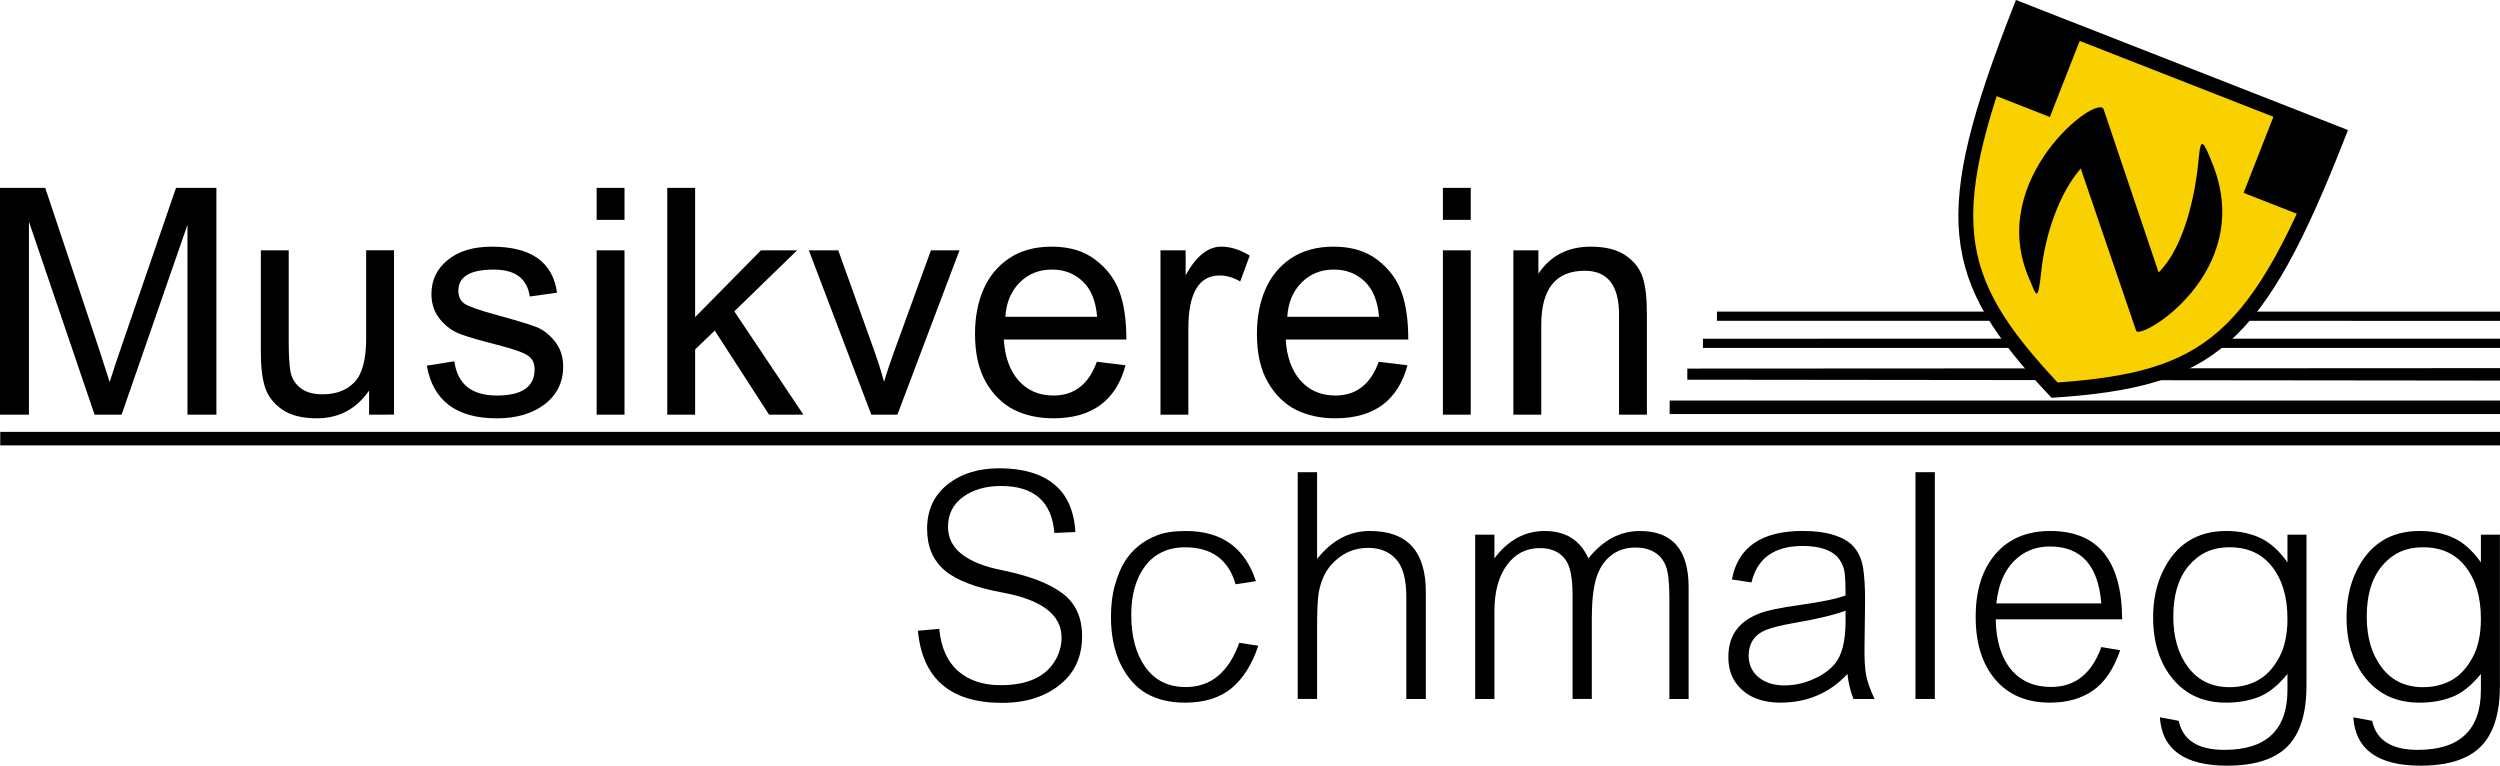
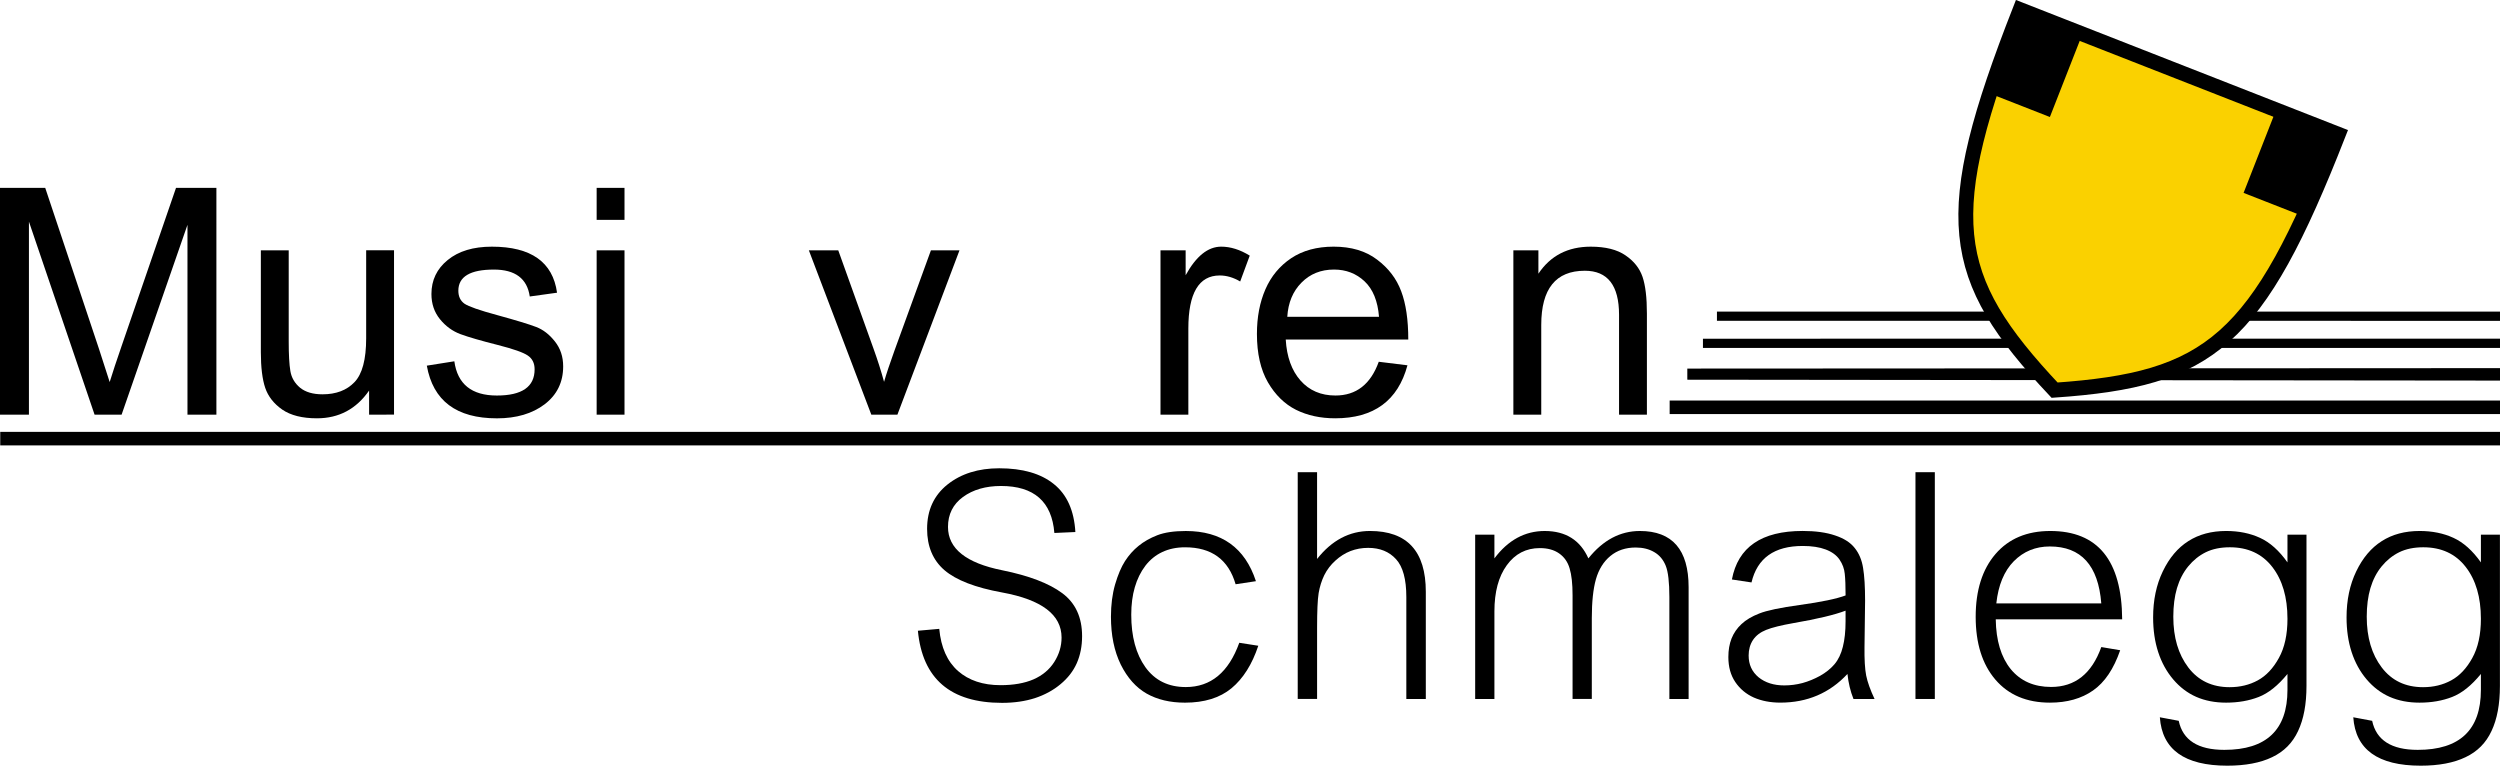
<svg xmlns="http://www.w3.org/2000/svg" width="2000" height="612.534" viewBox="0 0 1875 574.251" id="svg2" version="1.1">
  <g transform="matrix(1.25,0,0,-1.25,-612.991,1641.949)" id="g4248">
    <g clip-path="url(#clipPath4252)" id="g4250">
      <g id="g4256">
        <g id="g4258" />
        <g id="g4264">
          <g style="opacity:0.75" id="g4266" clip-path="url(#clipPath4260)" />
        </g>
      </g>
    </g>
  </g>
  <g transform="scale(10.698)" id="g4597">
    <g id="g4184" transform="matrix(1.25,0,0,-1.25,-550.491,1037.092)">
      <g id="g4186" clip-path="url(#clipPath4188)">
        <g id="g4192" transform="translate(553.325,827.983)" />
        <g id="g4196" transform="translate(552.981,823.349)" />
        <g id="g4200" transform="translate(558.059,823.313)" />
        <g id="g4204" transform="translate(567.087,812.197)" />
        <g id="g4208" transform="translate(550.767,812.197)">
          <path d="M 29.842,0 V -0.518 L -14.079,-0.515 V 0 Z" style="fill:#000000;fill-opacity:1;fill-rule:evenodd;stroke:none" id="path4210" />
        </g>
        <g id="g4212" transform="translate(565.76,810.678)" />
        <g id="g4216" transform="translate(563.421,809.027)" />
        <g id="g4220" transform="translate(553.277,809.027)">
          <path d="M 27.333,0 V -0.699 L -18.251,-0.649 v 0.624 z" style="fill:#000000;fill-opacity:1;fill-rule:evenodd;stroke:none" id="path4222" />
        </g>
        <path d="m 534.036,807.211 h 46.573 l 1.7e-4,-0.759 H 534.036 Z" style="fill:#000000;fill-opacity:1;fill-rule:evenodd;stroke:none" id="path4224" />
        <path d="m 440.406,805.451 h 140.203 v -0.759 H 440.406 Z" style="fill:#000000;fill-opacity:1;fill-rule:evenodd;stroke:none" id="path4226" />
      </g>
    </g>
    <g aria-label="Musikverein" style="font-variant:normal;font-weight:bold;font-stretch:normal;font-size:33.901px;font-family:'Cordia New';-inkscape-font-specification:'Cordia New';writing-mode:lr-tb;fill:#000000;fill-opacity:1;fill-rule:nonzero;stroke:none" id="text4228">
      <path d="M 1.6763806e-8,29.07 V 13.17 H 3.17 l 3.758,11.256 0.761,2.359 Q 7.995,25.792 8.533,24.236 L 12.34,13.17 h 2.831 V 29.07 H 13.143 V 15.761 L 8.525,29.07 h -1.895 L 2.028,15.537 v 13.532 z" id="path4657" />
      <path d="M 25.876,29.07 V 27.381 q -1.349,1.945 -3.658,1.945 -1.539,0 -2.433,-0.612 -0.886,-0.621 -1.192,-1.523 -0.306,-0.91 -0.306,-2.5 v -7.143 h 1.953 v 6.389 q 0,1.382 0.116,2.077 0.116,0.695 0.679,1.167 0.571,0.463 1.573,0.463 1.432,0 2.243,-0.852 0.819,-0.852 0.819,-3.071 v -6.174 h 1.953 v 11.521 z" id="path4659" />
      <path d="m 29.924,25.635 1.928,-0.306 q 0.331,2.4 2.98,2.4 2.648,0 2.648,-1.837 0,-0.646 -0.48,-0.968 -0.472,-0.323 -2.094,-0.737 -1.771,-0.447 -2.624,-0.761 -0.844,-0.315 -1.44,-1.051 -0.596,-0.737 -0.596,-1.763 0,-1.457 1.142,-2.384 1.142,-0.935 3.095,-0.935 4.122,0 4.569,3.228 l -1.912,0.265 q -0.273,-1.887 -2.516,-1.887 -2.491,0 -2.491,1.482 0,0.604 0.43,0.91 0.439,0.298 2.276,0.795 2.019,0.555 2.748,0.836 0.737,0.281 1.316,1.018 0.579,0.728 0.579,1.746 0,1.664 -1.299,2.657 -1.299,0.985 -3.344,0.985 -4.262,0 -4.916,-3.691 z" id="path4661" />
      <path d="m 41.829,15.413 v -2.243 h 1.953 v 2.243 z m 0,13.656 V 17.549 h 1.953 v 11.521 z" id="path4663" />
-       <path d="M 46.779,29.07 V 13.17 h 1.953 v 9.063 l 4.618,-4.685 h 2.533 l -4.403,4.279 4.842,7.242 h -2.408 l -3.807,-5.893 -1.374,1.324 v 4.569 z" id="path4665" />
      <path d="M 61.085,29.07 56.706,17.549 h 2.061 l 2.475,6.903 q 0.422,1.167 0.737,2.317 0.24,-0.836 0.728,-2.185 l 2.557,-7.035 h 2.003 l -4.353,11.521 z" id="path4667" />
-       <path d="m 76.897,25.362 2.011,0.248 q -1.001,3.716 -5.065,3.716 -1.548,0 -2.748,-0.596 -1.2,-0.604 -1.97,-1.928 -0.77,-1.333 -0.77,-3.393 0,-1.763 0.596,-3.129 0.596,-1.366 1.804,-2.177 1.217,-0.811 2.98,-0.811 1.854,0 3.046,0.91 1.2,0.902 1.688,2.218 0.497,1.308 0.497,3.385 h -8.591 q 0.108,1.821 1.035,2.872 0.927,1.051 2.45,1.051 2.185,0 3.037,-2.367 z m -6.414,-3.153 h 6.431 q -0.132,-1.655 -1.01,-2.483 -0.877,-0.828 -2.144,-0.828 -1.382,0 -2.284,0.919 -0.902,0.91 -0.993,2.392 z" id="path4669" />
      <path d="M 81.358,29.07 V 17.549 h 1.763 v 1.746 q 1.101,-2.003 2.491,-2.003 0.985,0 2.003,0.629 l -0.67,1.813 q -0.712,-0.422 -1.432,-0.422 -2.202,0 -2.202,3.724 v 6.034 z" id="path4671" />
      <path d="m 96.661,25.362 2.011,0.248 q -1.001,3.716 -5.065,3.716 -1.548,0 -2.748,-0.596 -1.2,-0.604 -1.97,-1.928 -0.77,-1.333 -0.77,-3.393 0,-1.763 0.596,-3.129 0.596,-1.366 1.804,-2.177 1.217,-0.811 2.98,-0.811 1.854,0 3.046,0.91 1.2,0.902 1.688,2.218 0.497,1.308 0.497,3.385 h -8.591 q 0.108,1.821 1.035,2.872 0.927,1.051 2.45,1.051 2.185,0 3.037,-2.367 z m -6.414,-3.153 h 6.431 q -0.132,-1.655 -1.01,-2.483 -0.877,-0.828 -2.144,-0.828 -1.382,0 -2.284,0.919 -0.902,0.91 -0.993,2.392 z" id="path4673" />
-       <path d="m 101.156,15.413 v -2.243 h 1.953 v 2.243 z m 0,13.656 V 17.549 h 1.953 v 11.521 z" id="path4675" />
      <path d="M 106.097,29.07 V 17.549 h 1.755 v 1.639 q 1.266,-1.895 3.667,-1.895 1.556,0 2.442,0.612 0.886,0.604 1.192,1.506 0.306,0.902 0.306,2.574 v 7.085 h -1.953 v -7.002 q 0,-3.087 -2.4,-3.087 -3.054,0 -3.054,3.799 v 6.29 z" id="path4677" />
    </g>
    <g aria-label="Schmalegg" style="font-variant:normal;font-weight:normal;font-stretch:normal;font-size:33.901px;font-family:'Cordia New';-inkscape-font-specification:'Cordia New';writing-mode:lr-tb;fill:#000000;fill-opacity:1;fill-rule:nonzero;stroke:none" id="text4232">
      <path d="m 64.35,44.219 1.498,-0.132 q 0.182,1.953 1.316,2.955 1.134,0.993 2.98,0.993 1.366,0 2.309,-0.406 0.944,-0.414 1.457,-1.217 0.513,-0.811 0.513,-1.713 0,-2.4 -4.163,-3.162 -2.822,-0.513 -4.047,-1.564 -1.217,-1.051 -1.217,-2.897 0,-1.962 1.424,-3.104 1.432,-1.142 3.633,-1.142 2.466,0 3.832,1.109 1.374,1.101 1.506,3.36 l -1.473,0.066 q -0.265,-3.294 -3.741,-3.294 -1.606,0 -2.665,0.77 -1.051,0.77 -1.051,2.102 0,2.276 3.807,3.037 2.814,0.571 4.204,1.606 1.39,1.035 1.39,3.013 0,1.051 -0.372,1.895 -0.372,0.836 -1.142,1.473 -0.761,0.637 -1.796,0.977 -1.035,0.331 -2.301,0.331 -5.421,0 -5.901,-5.057 z" id="path4680" />
      <path d="m 88.215,45.271 q -0.654,1.962 -1.879,2.98 -1.225,1.01 -3.261,1.01 -1.564,0 -2.69,-0.637 -1.117,-0.637 -1.813,-2.036 -0.687,-1.407 -0.687,-3.352 0,-1.25 0.29,-2.259 0.298,-1.018 0.695,-1.639 0.406,-0.629 0.952,-1.068 0.546,-0.447 1.308,-0.745 0.77,-0.298 2.003,-0.298 3.766,0 4.916,3.518 l -1.424,0.215 q -0.753,-2.591 -3.542,-2.591 -0.894,0 -1.597,0.331 -0.695,0.323 -1.192,0.968 -0.488,0.646 -0.737,1.506 -0.248,0.852 -0.248,1.92 0,2.293 0.993,3.683 1.001,1.39 2.831,1.39 2.632,0 3.749,-3.104 z" id="path4682" />
      <path d="m 99.959,49.003 h -1.366 v -7.151 q 0,-1.862 -0.72,-2.648 -0.72,-0.795 -1.953,-0.795 -0.662,0 -1.241,0.223 -0.571,0.223 -1.059,0.67 -0.488,0.439 -0.778,1.018 -0.281,0.579 -0.397,1.266 -0.108,0.687 -0.108,2.425 v 4.991 H 90.979 V 33.104 h 1.357 v 6.083 q 1.548,-1.962 3.708,-1.962 3.915,0 3.915,4.262 z" id="path4684" />
      <path d="m 118.383,49.003 h -1.349 v -7.134 q 0,-1.581 -0.257,-2.21 -0.257,-0.637 -0.803,-0.952 -0.546,-0.323 -1.299,-0.323 -1.059,0 -1.779,0.596 -0.712,0.588 -1.01,1.622 -0.29,1.026 -0.29,2.731 v 5.669 h -1.349 v -7.275 q 0,-1.2 -0.207,-1.879 -0.199,-0.679 -0.737,-1.051 -0.53,-0.372 -1.349,-0.372 -1.448,0 -2.317,1.2 -0.869,1.192 -0.869,3.236 v 6.141 h -1.349 V 37.482 h 1.349 v 1.664 q 1.44,-1.92 3.526,-1.92 2.202,0 3.062,1.92 1.539,-1.92 3.609,-1.92 3.418,0 3.418,3.94 z" id="path4686" />
      <path d="m 131.414,49.003 h -1.473 q -0.323,-0.811 -0.422,-1.755 -1.871,2.011 -4.709,2.011 -1.035,0 -1.854,-0.356 -0.811,-0.364 -1.299,-1.084 -0.488,-0.72 -0.488,-1.755 0,-0.728 0.223,-1.299 0.232,-0.579 0.695,-1.01 0.463,-0.439 1.25,-0.745 0.786,-0.315 2.831,-0.596 2.276,-0.315 3.22,-0.67 0,-0.985 -0.058,-1.515 -0.05,-0.53 -0.364,-0.993 -0.315,-0.463 -0.968,-0.712 -0.654,-0.248 -1.614,-0.248 -2.988,0 -3.592,2.557 l -1.374,-0.207 q 0.637,-3.402 4.958,-3.402 1.357,0 2.276,0.315 0.927,0.306 1.374,0.877 0.455,0.563 0.588,1.399 0.141,0.836 0.141,2.301 l -0.041,3.244 q -0.017,1.299 0.116,1.995 0.141,0.695 0.588,1.647 z m -2.028,-5.446 v -0.745 q -1.15,0.439 -3.642,0.869 -1.316,0.232 -1.928,0.48 -0.604,0.24 -0.919,0.704 -0.306,0.463 -0.306,1.093 0,0.944 0.695,1.523 0.704,0.571 1.804,0.571 0.646,0 1.275,-0.166 0.629,-0.174 1.233,-0.505 0.604,-0.339 1.01,-0.811 0.406,-0.48 0.588,-1.225 0.19,-0.745 0.19,-1.788 z" id="path4688" />
      <path d="m 135.644,49.003 h -1.357 V 33.104 h 1.357 z" id="path4690" />
      <path d="m 148.779,43.417 h -8.864 q 0.033,2.235 1.051,3.493 1.026,1.25 2.831,1.25 2.516,0 3.518,-2.797 l 1.324,0.223 q -0.679,1.97 -1.904,2.822 -1.217,0.852 -3.021,0.852 -2.442,0 -3.824,-1.614 -1.382,-1.614 -1.382,-4.403 0,-2.789 1.39,-4.403 1.39,-1.614 3.84,-1.614 4.999,0 5.04,6.191 z m -1.465,-1.117 q -0.315,-3.989 -3.609,-3.989 -1.498,0 -2.524,1.035 -1.018,1.035 -1.225,2.955 z" id="path4692" />
      <path d="m 151.419,50.286 1.324,0.248 q 0.43,2.036 3.195,2.036 4.428,0 4.428,-4.204 v -1.117 q -0.993,1.217 -2.019,1.614 -1.018,0.397 -2.284,0.397 -1.167,0 -2.094,-0.406 -0.919,-0.406 -1.614,-1.225 -0.695,-0.819 -1.051,-1.912 -0.356,-1.093 -0.356,-2.433 0,-1.821 0.679,-3.228 0.679,-1.415 1.788,-2.119 1.109,-0.712 2.657,-0.712 1.324,0 2.367,0.48 1.051,0.48 1.928,1.722 v -1.945 h 1.333 v 10.602 q 0,1.92 -0.588,3.162 -0.579,1.25 -1.821,1.837 -1.233,0.596 -3.145,0.596 -4.494,0 -4.726,-3.393 z m 8.947,-6.911 q 0,-2.259 -1.068,-3.633 -1.068,-1.374 -2.971,-1.374 -0.977,0 -1.688,0.348 -0.704,0.348 -1.233,0.993 -0.521,0.637 -0.786,1.523 -0.257,0.877 -0.257,2.003 0,2.177 1.051,3.559 1.051,1.382 2.897,1.382 1.101,0 1.978,-0.48 0.877,-0.48 1.473,-1.564 0.604,-1.084 0.604,-2.756 z" id="path4694" />
      <path d="m 164.98,50.286 1.324,0.248 q 0.43,2.036 3.195,2.036 4.428,0 4.428,-4.204 v -1.117 q -0.993,1.217 -2.019,1.614 -1.018,0.397 -2.284,0.397 -1.167,0 -2.094,-0.406 -0.919,-0.406 -1.614,-1.225 -0.695,-0.819 -1.051,-1.912 -0.356,-1.093 -0.356,-2.433 0,-1.821 0.679,-3.228 0.679,-1.415 1.788,-2.119 1.109,-0.712 2.657,-0.712 1.324,0 2.367,0.48 1.051,0.48 1.928,1.722 v -1.945 h 1.333 v 10.602 q 0,1.92 -0.588,3.162 -0.579,1.25 -1.821,1.837 -1.233,0.596 -3.145,0.596 -4.494,0 -4.726,-3.393 z m 8.947,-6.911 q 0,-2.259 -1.068,-3.633 -1.068,-1.374 -2.971,-1.374 -0.977,0 -1.688,0.348 -0.704,0.348 -1.233,0.993 -0.521,0.637 -0.786,1.523 -0.257,0.877 -0.257,2.003 0,2.177 1.051,3.559 1.051,1.382 2.897,1.382 1.101,0 1.978,-0.48 0.877,-0.48 1.473,-1.564 0.604,-1.084 0.604,-2.756 z" id="path4696" />
    </g>
    <g id="g4236" transform="matrix(1.25,0,0,-1.25,-550.491,1037.092)">
      <g id="g4238" clip-path="url(#clipPath4240)">
        <g id="g4244" transform="translate(551.853,810.681)">
          <path d="M 28.756,0 V -0.523 H -15.95 v 0.519 z" style="fill:#000000;fill-opacity:1;fill-rule:evenodd;stroke:none" id="path4246" />
        </g>
      </g>
    </g>
    <g transform="matrix(0.097,0.038,-0.038,0.097,141.815,0.188)" style="display:inline" id="layer1-5">
      <g id="g4491">
        <path style="fill:#fad100;fill-opacity:1;stroke:#000000;stroke-width:10;stroke-linecap:butt;stroke-linejoin:miter;stroke-miterlimit:4;stroke-dasharray:none;stroke-opacity:1" d="M 0,5 C 0,155 20,190 115,235 210,190 230,155 230,5 Z" id="path1-4" />
        <path style="fill:#000000;fill-opacity:1;stroke:none;stroke-width:1px;stroke-linecap:butt;stroke-linejoin:miter;stroke-opacity:1" d="M 45,65 V 5 H 0 l 3,60 z" id="path2" />
        <path style="fill:#000000;fill-opacity:1;stroke:none;stroke-width:1px;stroke-linecap:butt;stroke-linejoin:miter;stroke-opacity:1" d="M 185,65 V 5 h 45 l -3,60 z" id="path3" />
-         <path id="path4" d="M 71.272,170.89 C 20.234,119.145 69.247,38.016 76.796,47.003 c 0,0 74.505,88.7 74.505,88.7 10.796,-24.418 2.113,-63.035 -1.465,-76.151 -4.395,-16.11 -6.887,-21.867 9.176,-4.498 52.849,57.144 -2.728,128.324 -7.496,122.693 0,0 -74.507,-88.004 -74.507,-88.004 -7.352,20.253 -6.214,49.427 0.369,73.642 6.025,22.164 2.87,16.605 -6.107,7.504 z" style="display:inline;fill:#000000;stroke-width:1.054" />
      </g>
    </g>
  </g>
</svg>